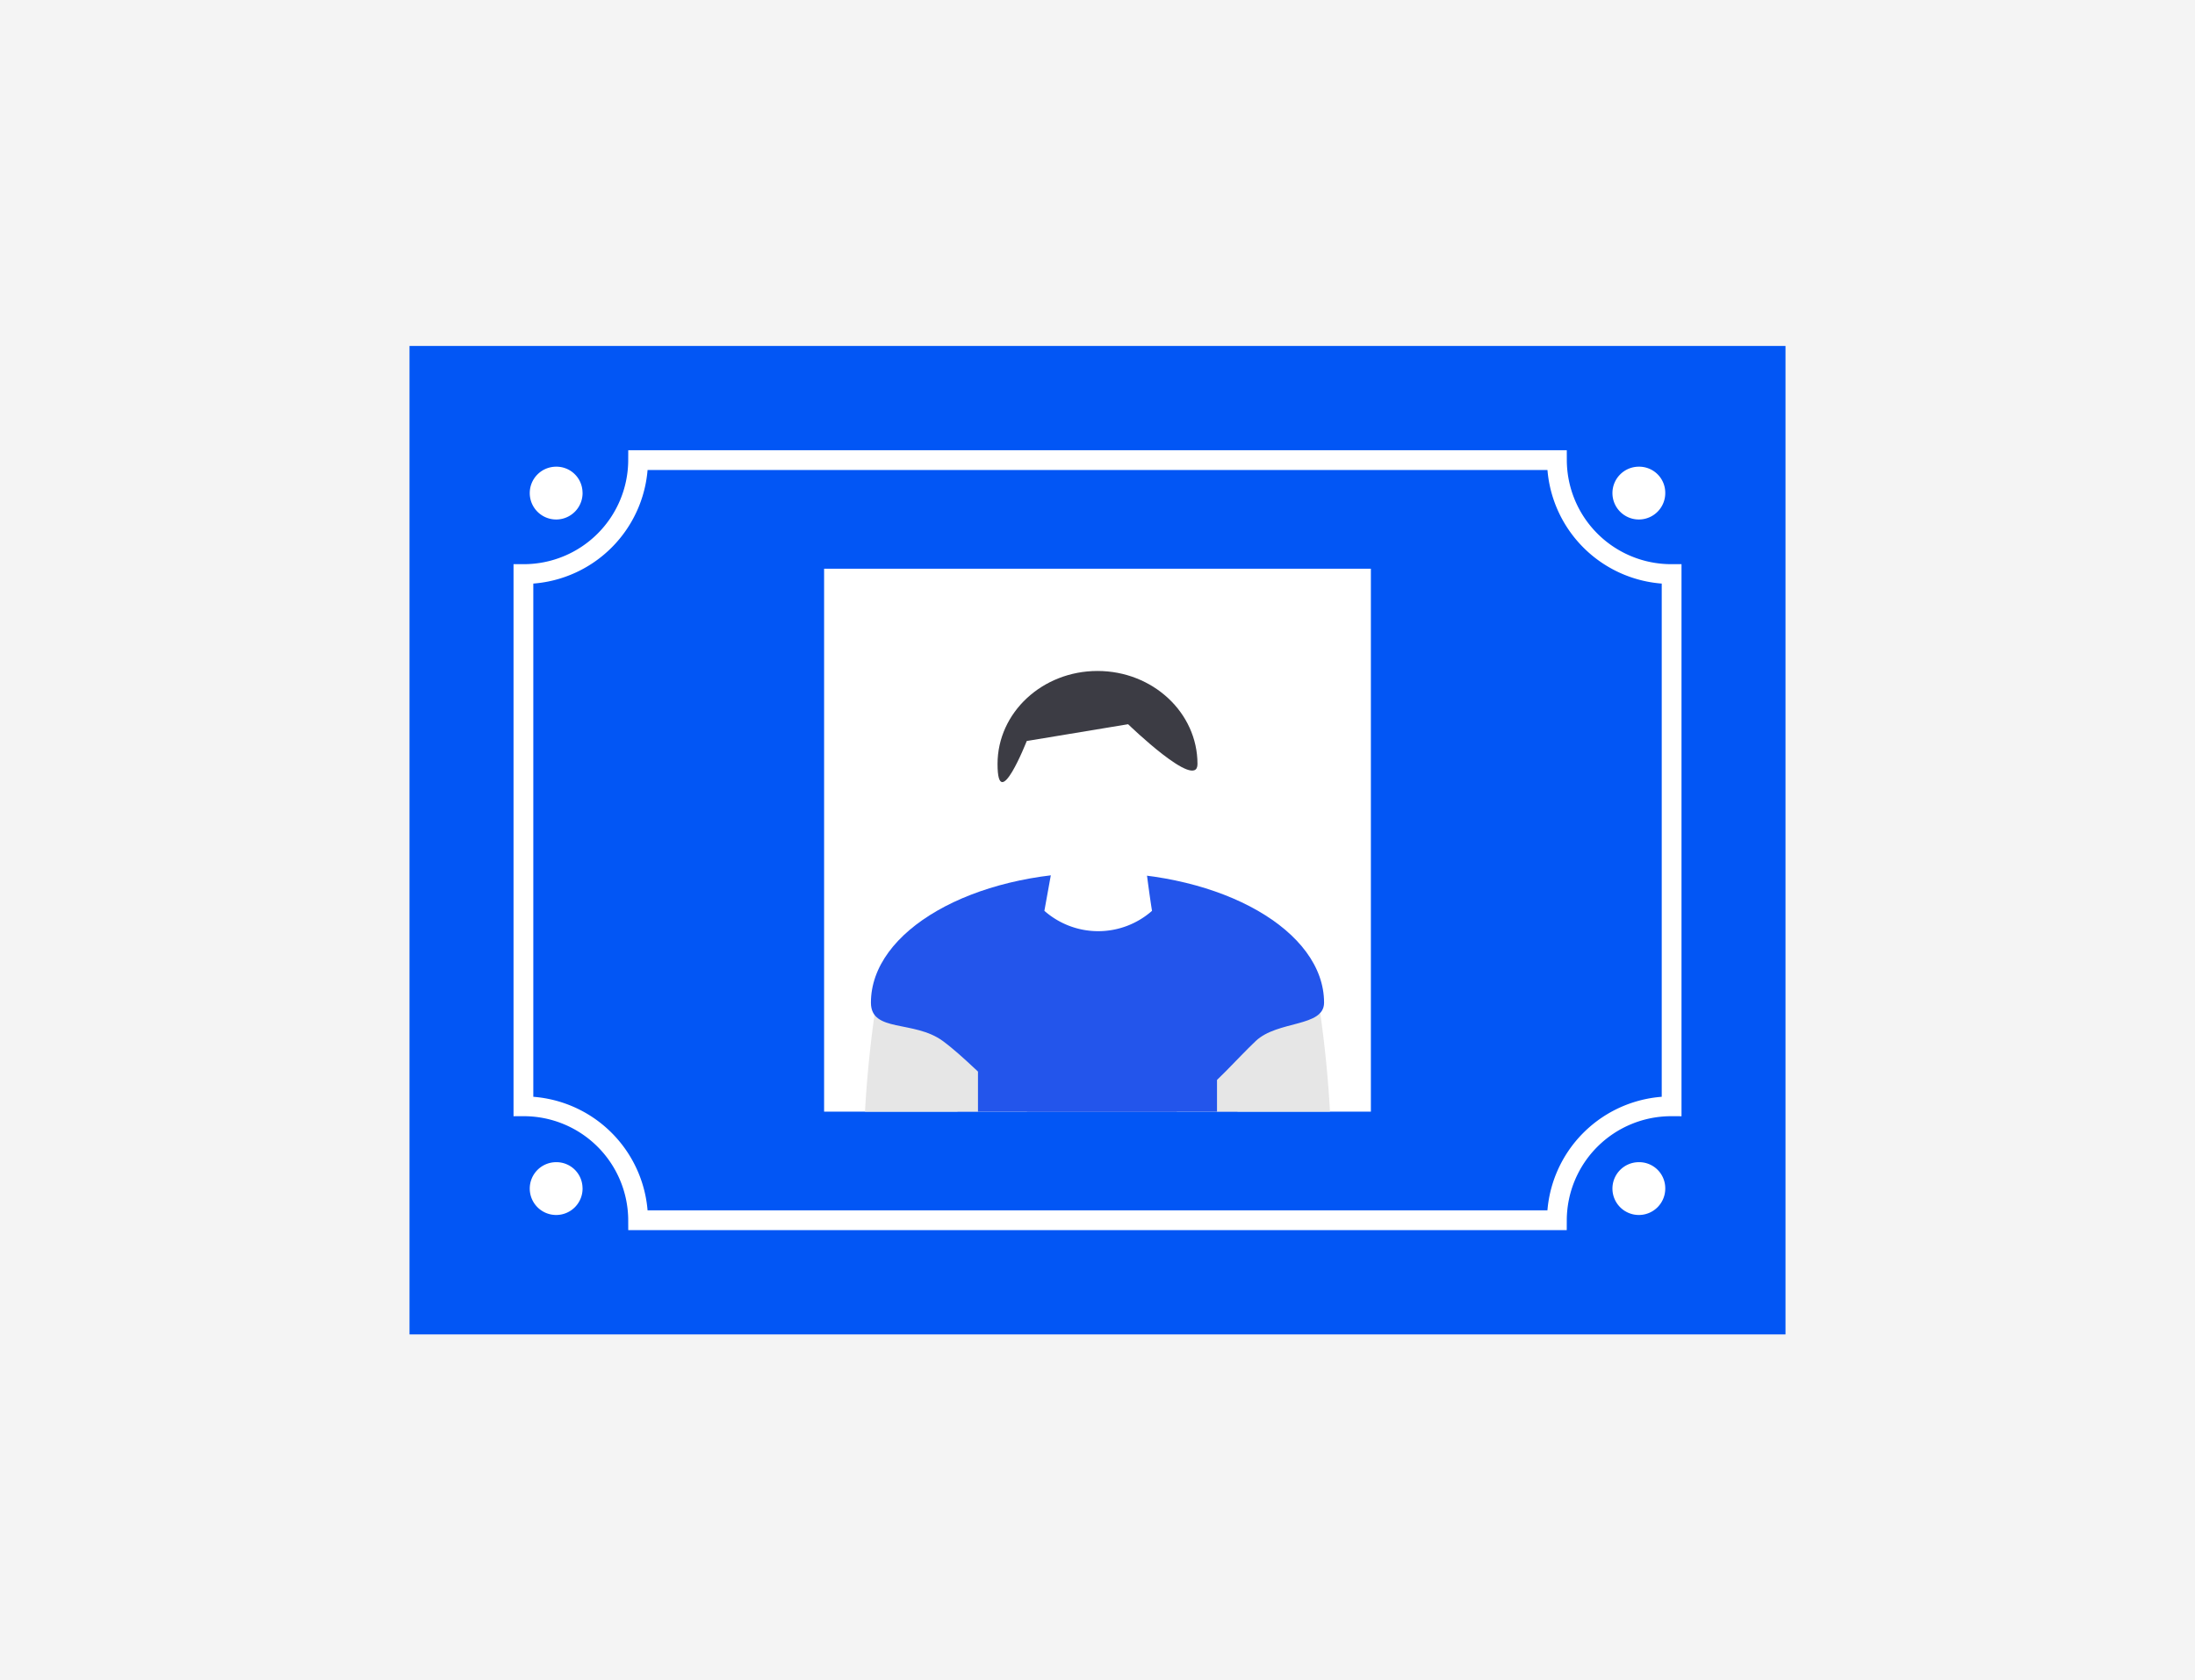
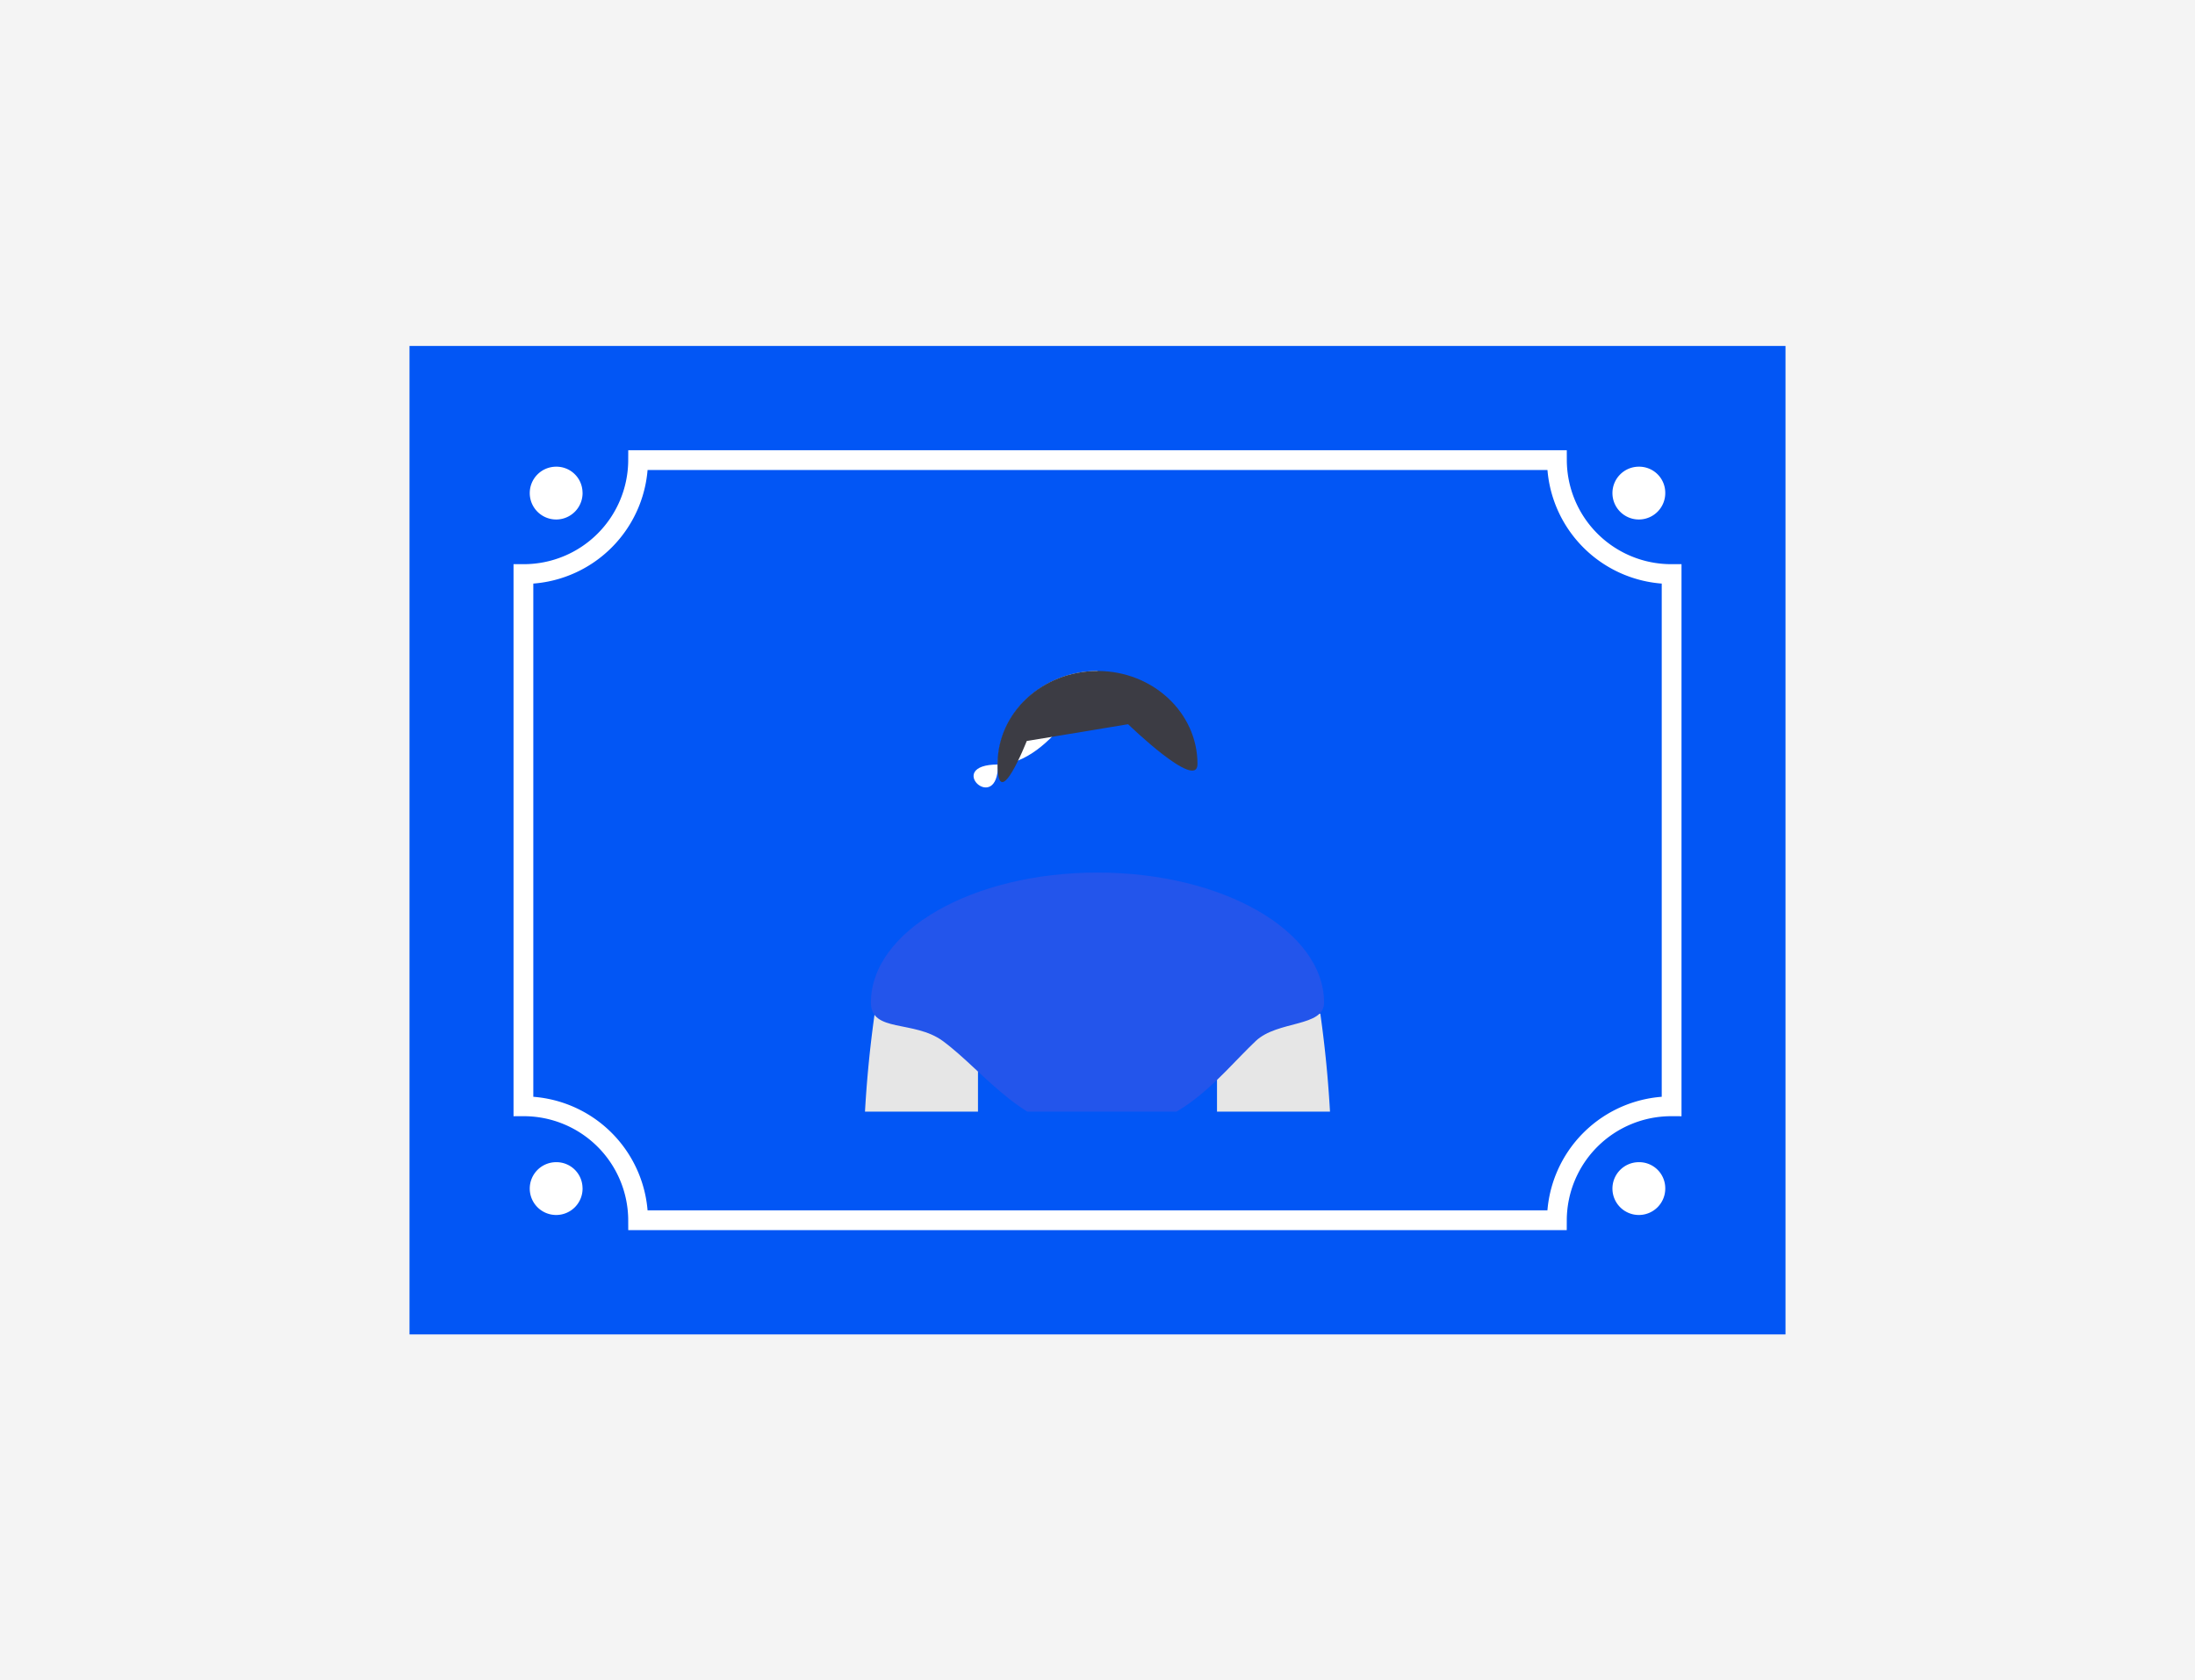
<svg xmlns="http://www.w3.org/2000/svg" width="222" height="170" viewBox="0 0 222 170">
  <defs>
    <clipPath id="clip-path">
      <rect id="Rectangle_60195" data-name="Rectangle 60195" width="55.3" height="54.927" fill="none" />
    </clipPath>
  </defs>
  <g id="Group_28969" data-name="Group 28969" transform="translate(0 -41)">
    <rect id="Rectangle_60234" data-name="Rectangle 60234" width="222" height="170" transform="translate(0 41)" fill="#f4f4f4" />
    <g id="Group_28975" data-name="Group 28975" transform="translate(40.417 75)">
      <g id="Group_28938" data-name="Group 28938" transform="translate(1 1)">
        <g id="Group_28942" data-name="Group 28942">
          <g id="Group_28943" data-name="Group 28943">
            <rect id="Rectangle_60192" data-name="Rectangle 60192" width="139.167" height="100" fill="#0256f5" />
            <path id="Path_85243" data-name="Path 85243" d="M130.58,79.887V26.04a11.564,11.564,0,0,1-11.6-11.526H26.052a11.565,11.565,0,0,1-11.6,11.526V79.887a11.565,11.565,0,0,1,11.6,11.526h92.924A11.564,11.564,0,0,1,130.58,79.887Z" transform="translate(-2.931 -2.963)" fill="#0256f5" stroke="#fff" stroke-miterlimit="10" stroke-width="2" />
          </g>
          <g id="Group_28944" data-name="Group 28944" transform="translate(12.162 12.214)">
            <path id="Path_85244" data-name="Path 85244" d="M18.175,15.514A2.671,2.671,0,1,1,15.5,12.908a2.639,2.639,0,0,1,2.671,2.606" transform="translate(-12.834 -12.908)" fill="#fff" />
            <path id="Path_85245" data-name="Path 85245" d="M18.175,102.272A2.671,2.671,0,1,1,15.5,99.666a2.639,2.639,0,0,1,2.671,2.606" transform="translate(-12.834 -29.304)" fill="#fff" />
            <path id="Path_85246" data-name="Path 85246" d="M150.55,102.272a2.671,2.671,0,1,1-2.671-2.606,2.639,2.639,0,0,1,2.671,2.606" transform="translate(-35.707 -29.304)" fill="#fff" />
            <path id="Path_85247" data-name="Path 85247" d="M150.55,15.514a2.671,2.671,0,1,1-2.671-2.606,2.639,2.639,0,0,1,2.671,2.606" transform="translate(-35.707 -12.908)" fill="#fff" />
          </g>
-           <rect id="Rectangle_60193" data-name="Rectangle 60193" width="55.301" height="54.927" transform="translate(41.932 22.536)" fill="#fff" />
        </g>
      </g>
      <g id="Group_28940" data-name="Group 28940" transform="translate(42.933 23.536)">
        <g id="Group_28939" data-name="Group 28939" clip-path="url(#clip-path)">
-           <path id="Path_85248" data-name="Path 85248" d="M64.772,72.676H94.708L92.747,111.8H66.733Z" transform="translate(-52.09 -33.95)" fill="#2355eb" />
          <path id="Path_85249" data-name="Path 85249" d="M72.914,176.5c-3.755,0-6.8-3.875-6.8-8.656a203.877,203.877,0,0,1-1.493-23.131c-.075-9.9-.105-18.735.812-26.252H79.714v49.383c0,4.781-3.045,8.656-6.8,8.656" transform="translate(-52.064 -40.602)" fill="#272727" />
          <path id="Path_85250" data-name="Path 85250" d="M89.05,176.5c3.755,0,6.8-3.875,6.8-8.656a203.879,203.879,0,0,0,1.493-23.131c.075-9.9.105-18.735-.812-26.252H82.25v49.383c0,4.781,3.045,8.656,6.8,8.656" transform="translate(-54.6 -40.602)" fill="#272727" />
          <path id="Path_85251" data-name="Path 85251" d="M61.212,122.536c-2.747,0-4.976-2.838-4.976-6.338-.321-1.873-.7-4.375-1.017-7.339a117.187,117.187,0,0,1-.543-17.184c.132-3.192.426-7.137,1.062-11.64H66.188V116.2c0,3.5-2.228,6.338-4.976,6.338" transform="translate(-50.626 -35.019)" fill="#e6e6e6" />
          <path id="Path_85252" data-name="Path 85252" d="M101.34,122.536c2.747,0,4.976-2.838,4.976-6.338.321-1.873.7-4.375,1.017-7.339a117.184,117.184,0,0,0,.543-17.184c-.132-3.192-.426-7.137-1.062-11.64H96.364V116.2c0,3.5,2.228,6.338,4.976,6.338" transform="translate(-56.627 -35.019)" fill="#e6e6e6" />
          <path id="Path_85253" data-name="Path 85253" d="M78.407,63.333c12.658,0,22.916,5.892,22.916,13.162,0,2.493-4.7,1.785-6.91,3.879-3.906,3.7-7.69,9.284-16.006,9.284-7.34,0-11.323-6.108-15.644-9.284-2.909-2.139-7.271-.826-7.271-3.879,0-7.269,10.26-13.162,22.916-13.162" transform="translate(-50.758 -32.593)" fill="#2355eb" />
-           <path id="Path_85254" data-name="Path 85254" d="M80.587,39.471c5.568,0,10.083,4.236,10.083,9.462s-4.515,9.462-10.083,9.462S70.5,54.159,70.5,48.933s4.515-9.462,10.083-9.462" transform="translate(-52.913 -29.126)" fill="#fff" />
+           <path id="Path_85254" data-name="Path 85254" d="M80.587,39.471s-4.515,9.462-10.083,9.462S70.5,54.159,70.5,48.933s4.515-9.462,10.083-9.462" transform="translate(-52.913 -29.126)" fill="#fff" />
          <path id="Path_85255" data-name="Path 85255" d="M80.555,39.471c5.585,0,10.112,4.215,10.112,9.413,0,2.777-7.017-4.026-7.017-4.026L73.4,46.556s-2.955,7.527-2.955,2.328,4.527-9.413,10.112-9.413" transform="translate(-52.905 -29.126)" fill="#3c3c44" />
-           <path id="Path_85256" data-name="Path 85256" d="M77.624,57.215h7.965c.425,2.614.85,6.487,1.274,9.1a8.225,8.225,0,0,1-10.886,0Z" transform="translate(-53.699 -31.704)" fill="#fff" />
        </g>
      </g>
    </g>
  </g>
</svg>